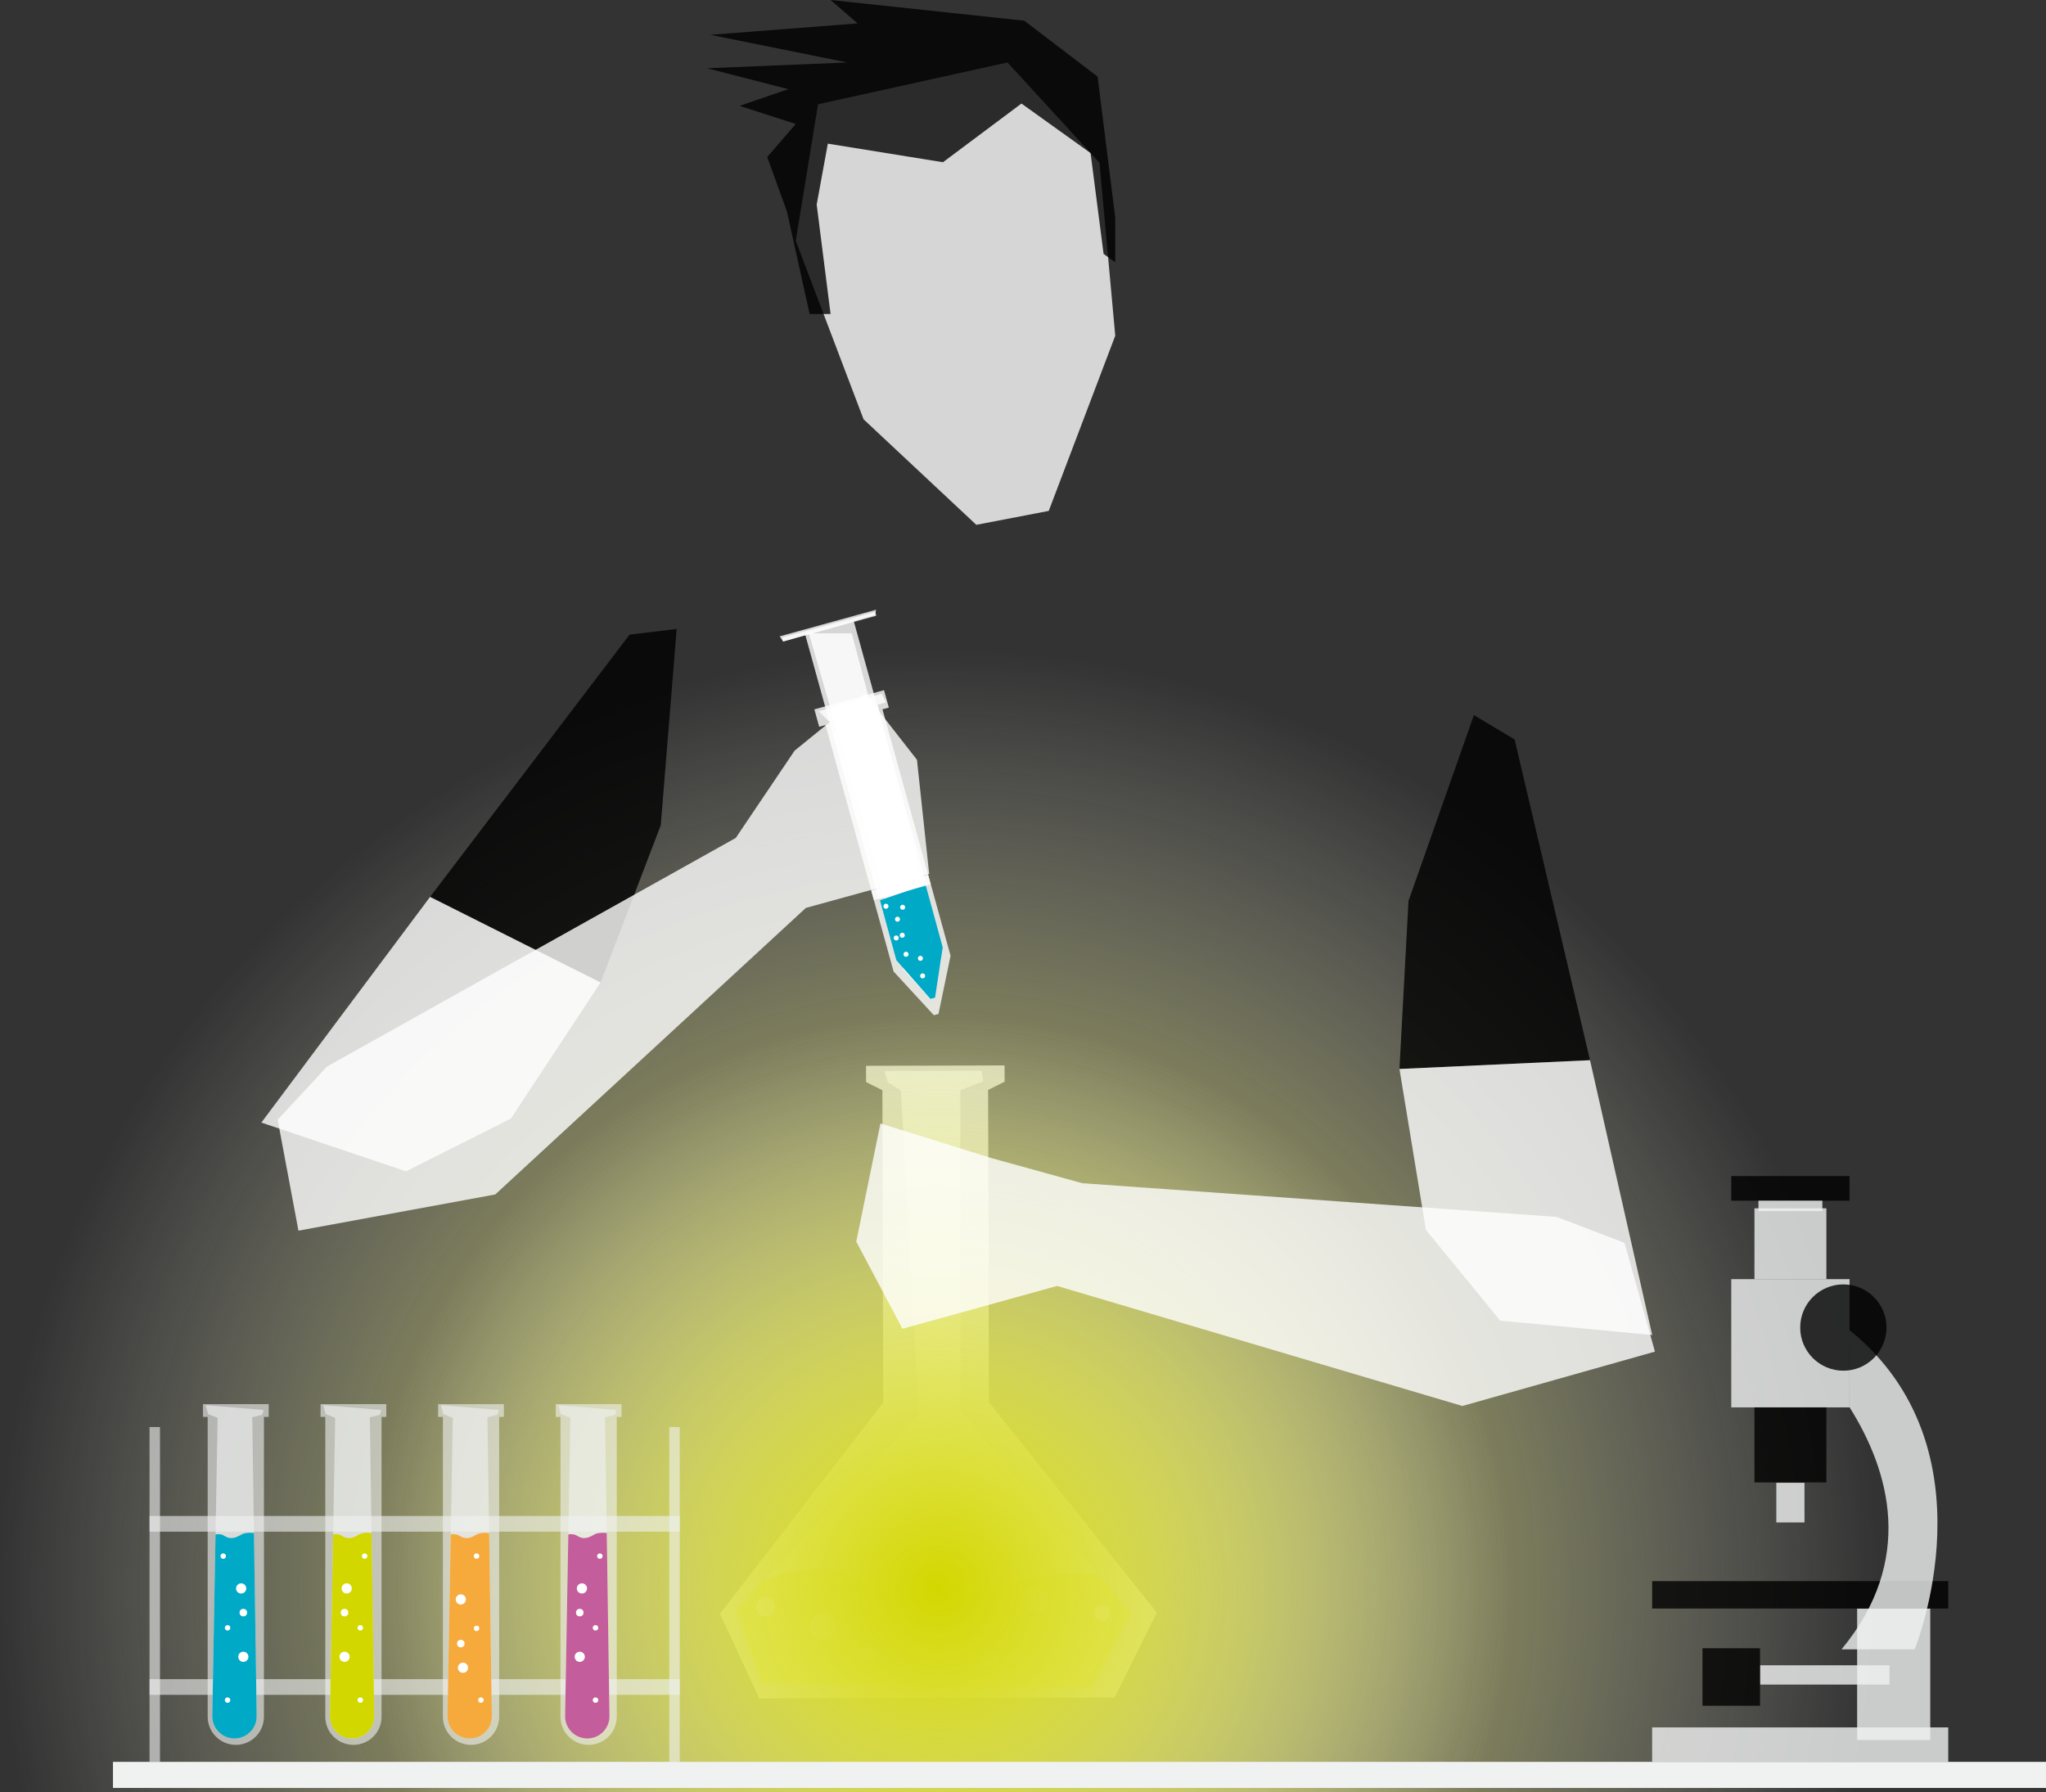
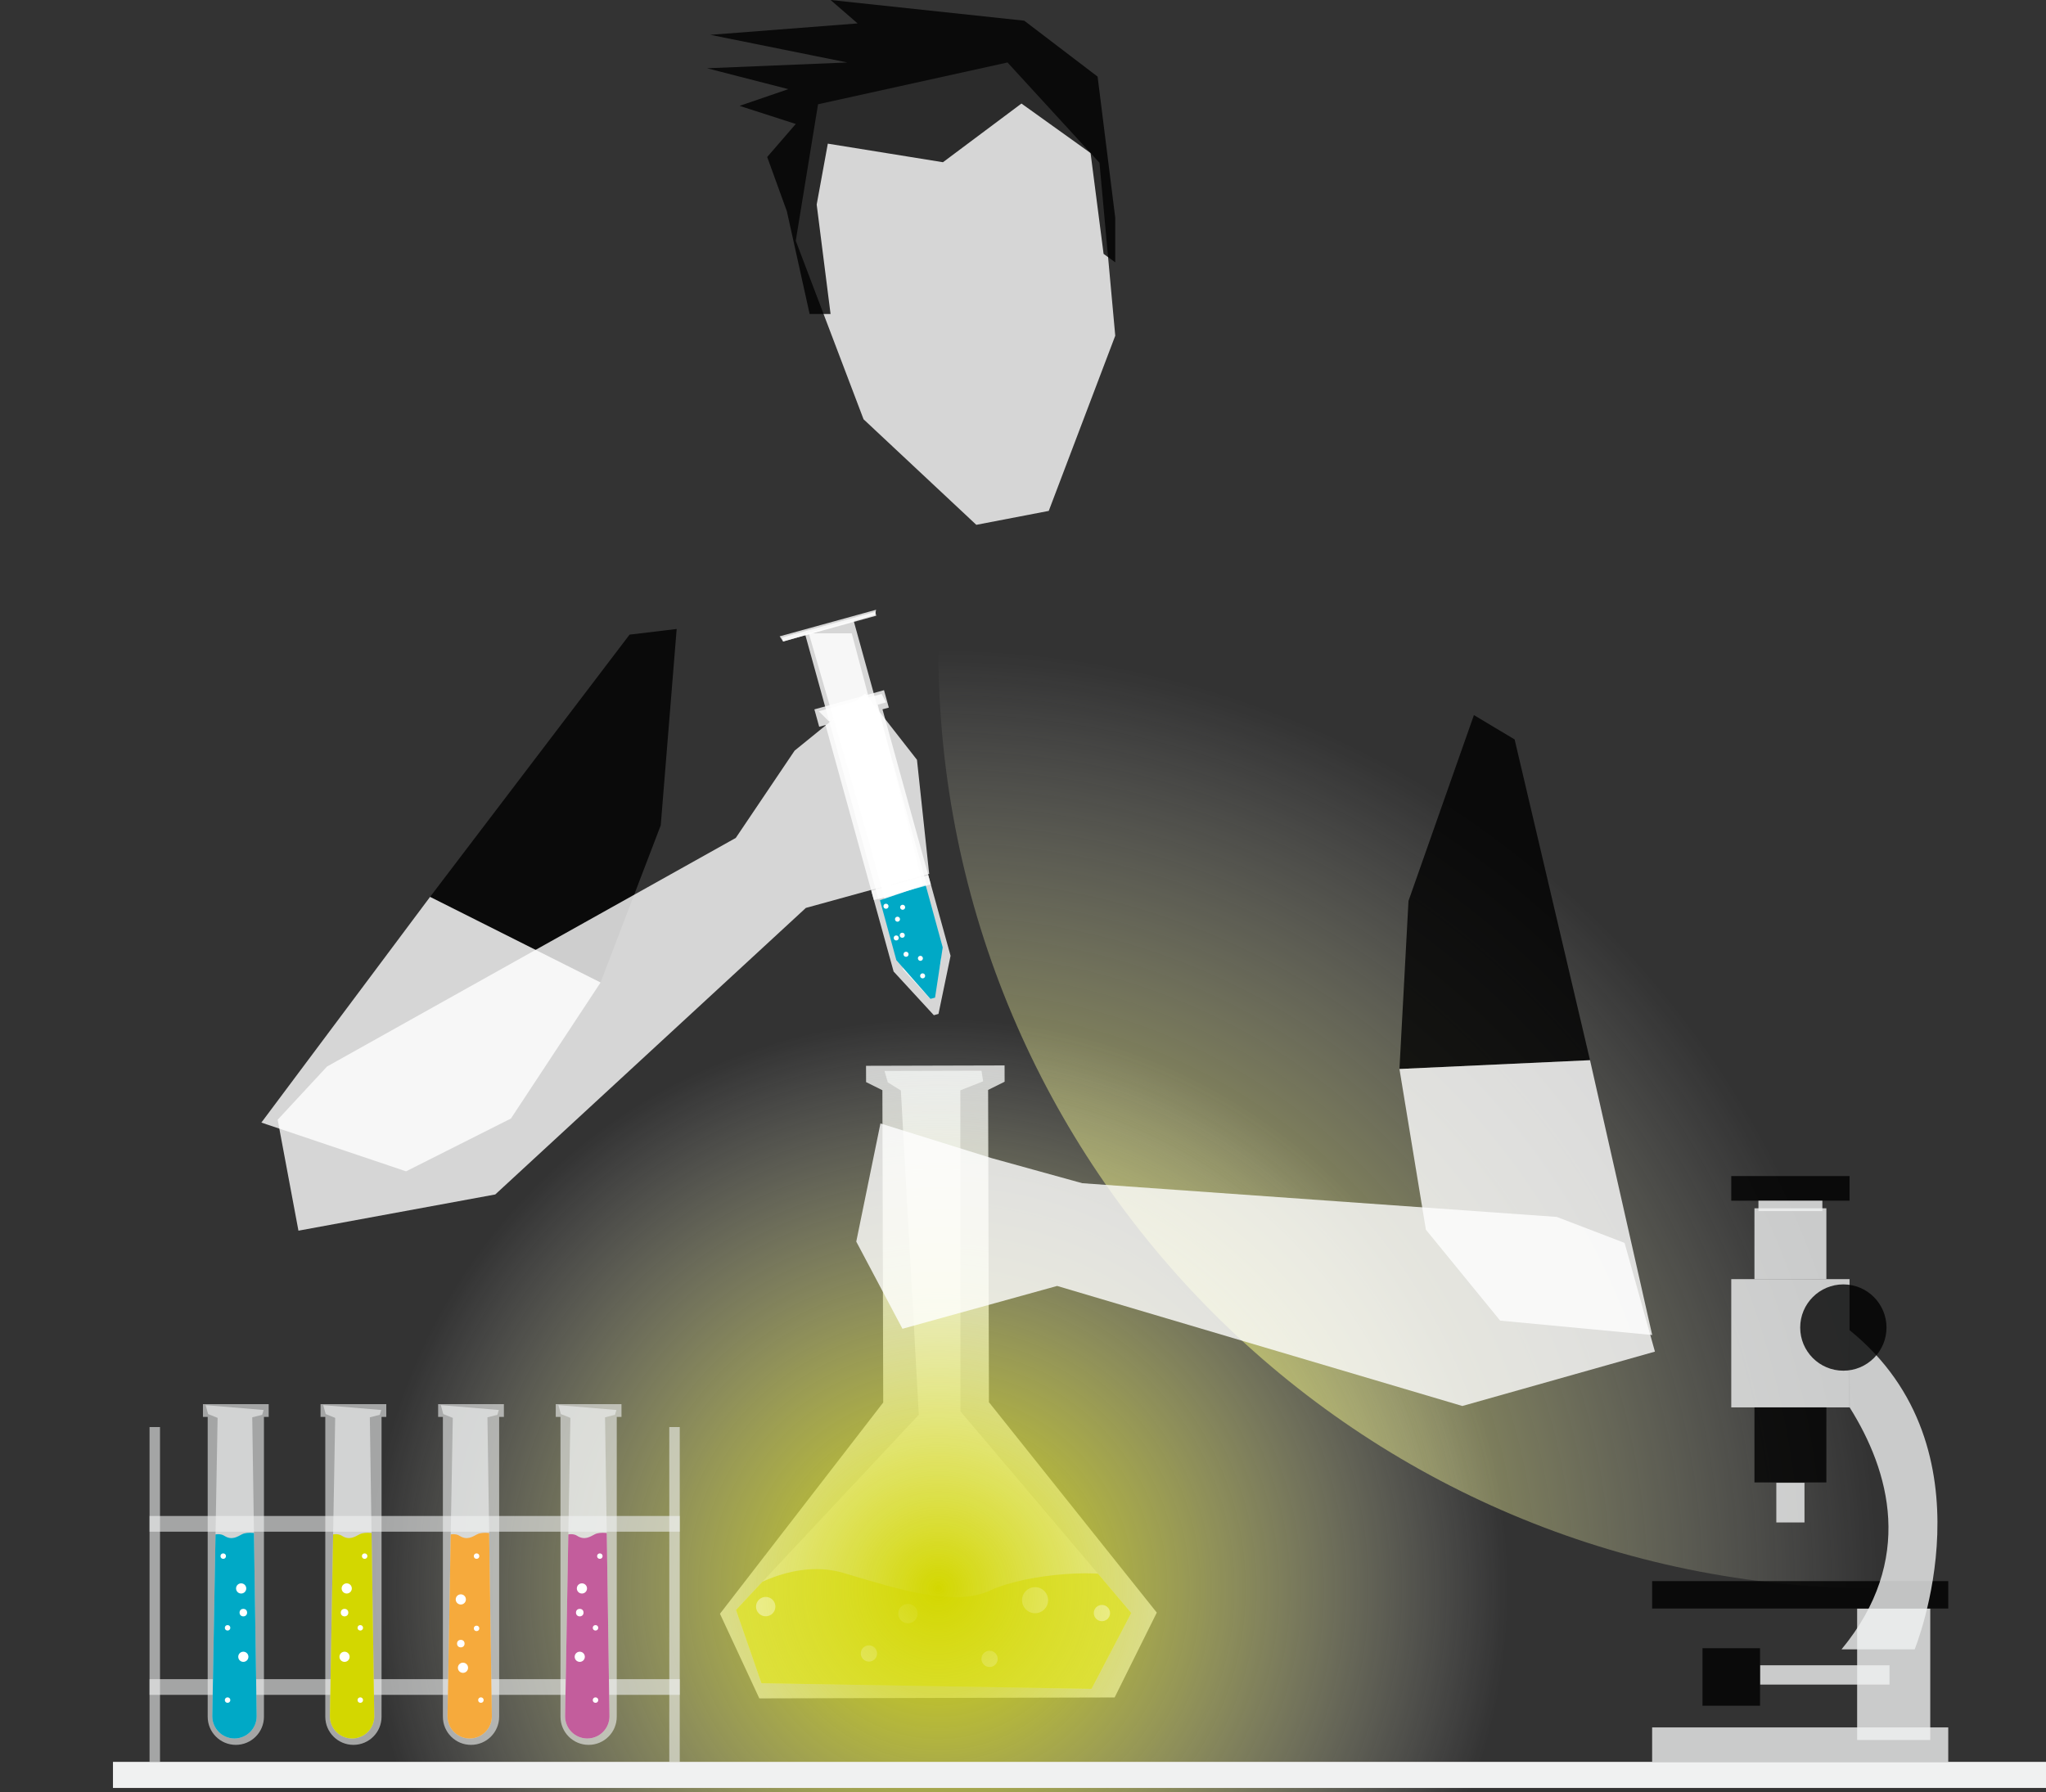
<svg xmlns="http://www.w3.org/2000/svg" xmlns:xlink="http://www.w3.org/1999/xlink" version="1.1" id="Capa_1" x="0px" y="0px" width="347px" height="304px" viewBox="0 0 347 304" enable-background="new 0 0 347 304" xml:space="preserve">
  <rect x="0" y="0" width="347" height="304" fill="#333333" stroke="none" />
  <g>
    <g>
      <polygon opacity="0.8" fill="#FFFFFF" enable-background="new    " points="134.96,40.841 138.74,17.686 170.875,10.597     186.469,27.609 189.146,56.945 177.868,86.662 165.582,89.024 146.459,71.121   " />
      <polygon opacity="0.8" enable-background="new    " points="140.863,53.261 138.509,34.699 140.398,24.366 159.926,27.518     173.237,17.564 184.959,25.961 187.167,43.064 189.146,44.499 189.146,36.939 186.154,12.996 173.71,3.508 140.867,0     145.447,3.972 120.468,5.907 143.702,10.597 119.917,11.579 133.7,15.122 125.43,17.957 134.96,21.03 130.116,26.631     133.451,35.836 137.313,53.261   " />
      <g>
        <polygon opacity="0.8" fill="#F0F1F1" enable-background="new    " points="146.878,180.789 146.886,183.553 149.653,184.928      149.793,237.902 122.106,273.738 128.78,288.094 189.041,287.934 196.189,273.541 167.724,237.854 167.584,184.879      170.382,183.492 170.375,180.727    " />
        <polygon opacity="0.8" fill="#F0F1F1" enable-background="new    " points="166.461,181.621 166.742,183.418 162.876,184.949      162.895,239.406 191.86,273.605 185.122,286.479 129.141,285.521 124.824,273.094 155.828,239.977 152.786,184.975      150.571,183.6 150.013,181.664    " />
        <g>
          <g>
            <defs>
              <polygon id="SVGID_1_" points="155.828,239.977 124.824,273.094 129.141,285.521 185.122,286.479 191.86,273.605         162.895,239.406       " />
            </defs>
            <clipPath id="SVGID_2_">
              <use xlink:href="#SVGID_1_" overflow="visible" />
            </clipPath>
            <path clip-path="url(#SVGID_2_)" fill="#D3D700" d="M123.785,271.564c0,0,9.537-7.66,19.312-4.738       c9.775,2.922,18.813,5.773,24.888,2.938c6.074-2.834,19.708-3.947,23.861-1.67c4.151,2.279,0.072,27.721,0.072,27.721       l-67.033,0.73l-6.997-15.154L123.785,271.564z" />
          </g>
          <g>
            <defs>
              <polygon id="SVGID_3_" points="155.828,239.977 124.824,273.094 129.141,285.521 185.122,286.479 191.86,273.605         162.895,239.406       " />
            </defs>
            <clipPath id="SVGID_4_">
              <use xlink:href="#SVGID_3_" overflow="visible" />
            </clipPath>
-             <circle clip-path="url(#SVGID_4_)" fill="#FFFFFF" cx="139.62" cy="275.955" r="2.211" />
          </g>
          <g>
            <defs>
              <polygon id="SVGID_5_" points="155.828,239.977 124.824,273.094 129.141,285.521 185.122,286.479 191.86,273.605         162.895,239.406       " />
            </defs>
            <clipPath id="SVGID_6_">
              <use xlink:href="#SVGID_5_" overflow="visible" />
            </clipPath>
            <circle clip-path="url(#SVGID_6_)" fill="#FFFFFF" cx="175.545" cy="271.436" r="2.211" />
          </g>
          <g>
            <defs>
              <polygon id="SVGID_7_" points="155.828,239.977 124.824,273.094 129.141,285.521 185.122,286.479 191.86,273.605         162.895,239.406       " />
            </defs>
            <clipPath id="SVGID_8_">
              <use xlink:href="#SVGID_7_" overflow="visible" />
            </clipPath>
            <circle clip-path="url(#SVGID_8_)" fill="#FFFFFF" cx="147.372" cy="280.475" r="1.379" />
          </g>
          <g>
            <defs>
              <polygon id="SVGID_9_" points="155.828,239.977 124.824,273.094 129.141,285.521 185.122,286.479 191.86,273.605         162.895,239.406       " />
            </defs>
            <clipPath id="SVGID_10_">
              <use xlink:href="#SVGID_9_" overflow="visible" />
            </clipPath>
            <circle clip-path="url(#SVGID_10_)" fill="#FFFFFF" cx="167.831" cy="281.39" r="1.38" />
          </g>
          <g>
            <defs>
              <polygon id="SVGID_11_" points="155.828,239.977 124.824,273.094 129.141,285.521 185.122,286.479 191.86,273.605         162.895,239.406       " />
            </defs>
            <clipPath id="SVGID_12_">
              <use xlink:href="#SVGID_11_" overflow="visible" />
            </clipPath>
            <circle clip-path="url(#SVGID_12_)" fill="#FFFFFF" cx="186.885" cy="273.618" r="1.38" />
          </g>
          <g>
            <defs>
              <polygon id="SVGID_13_" points="155.828,239.977 124.824,273.094 129.141,285.521 185.122,286.479 191.86,273.605         162.895,239.406       " />
            </defs>
            <clipPath id="SVGID_14_">
              <use xlink:href="#SVGID_13_" overflow="visible" />
            </clipPath>
            <circle clip-path="url(#SVGID_14_)" fill="#FFFFFF" cx="153.989" cy="273.705" r="1.643" />
          </g>
          <g>
            <defs>
              <polygon id="SVGID_15_" points="155.828,239.977 124.824,273.094 129.141,285.521 185.122,286.479 191.86,273.605         162.895,239.406       " />
            </defs>
            <clipPath id="SVGID_16_">
              <use xlink:href="#SVGID_15_" overflow="visible" />
            </clipPath>
            <circle clip-path="url(#SVGID_16_)" fill="#FFFFFF" cx="129.867" cy="272.525" r="1.643" />
          </g>
        </g>
      </g>
      <g>
        <radialGradient id="SVGID_17_" cx="382.148" cy="-175.443" r="159.308" gradientTransform="matrix(1 0 0 -1 -223 94)" gradientUnits="userSpaceOnUse">
          <stop offset="0" style="stop-color:#D3D700" />
          <stop offset="1" style="stop-color:#FFFFFF;stop-opacity:0" />
        </radialGradient>
-         <path fill="url(#SVGID_17_)" d="M318.456,269.443c0,87.979-71.321,159.309-159.309,159.309     c-87.982,0-159.308-71.33-159.308-159.309c0-87.984,71.324-159.308,159.308-159.308     C247.135,110.135,318.456,181.459,318.456,269.443z" />
+         <path fill="url(#SVGID_17_)" d="M318.456,269.443c-87.982,0-159.308-71.33-159.308-159.309c0-87.984,71.324-159.308,159.308-159.308     C247.135,110.135,318.456,181.459,318.456,269.443z" />
        <radialGradient id="SVGID_18_" cx="382.149" cy="-175.443" r="96.657" gradientTransform="matrix(1 0 0 -1 -223 94)" gradientUnits="userSpaceOnUse">
          <stop offset="0" style="stop-color:#D3D700" />
          <stop offset="1" style="stop-color:#FFFFFF;stop-opacity:0" />
        </radialGradient>
        <path fill="url(#SVGID_18_)" d="M255.807,269.443c0,53.377-43.275,96.656-96.659,96.656c-53.383,0-96.655-43.279-96.655-96.656     c0-53.385,43.272-96.656,96.655-96.656C212.531,172.787,255.807,216.059,255.807,269.443z" />
      </g>
      <g>
        <polygon opacity="0.8" fill="#FFFFFF" enable-background="new    " points="157.208,150.227 148.972,152.501 136.532,107.53      144.769,105.257    " />
        <polygon opacity="0.8" fill="#FFFFFF" enable-background="new    " points="154.239,144.382 150.082,152.08 137.175,107.435      144.456,107.428    " />
        <polygon opacity="0.8" fill="#FFFFFF" enable-background="new    " points="149.927,117.073 138.119,120.329 138.934,123.279      140.008,122.986 151.554,164.793 158.38,172.205 159.167,171.986 161.215,162.127 149.667,120.319 150.742,120.026    " />
        <polygon opacity="0.8" fill="#FFFFFF" enable-background="new    " points="149.523,117.708 138.861,120.651 140.55,122.33      141.914,122.027 153.177,164.465 157.753,169.434 158.28,169.289 159.653,162.678 148.871,119.528 150.28,119.14    " />
        <rect x="132.432" y="105.974" transform="matrix(-0.964 0.266 -0.266 -0.964 304.469 171.373)" opacity="0.8" fill="#FFFFFF" enable-background="new    " width="16.386" height="0.679" />
        <polygon opacity="0.8" fill="#FFFFFF" enable-background="new    " points="148.403,104.335 132.823,108.826 132.234,107.939      148.584,103.431    " />
        <g>
          <g>
            <defs>
              <polygon id="SVGID_19_" points="147.613,146.762 152.023,162.871 157.799,169.441 158.584,169.225 159.885,160.703         155.474,144.593       " />
            </defs>
            <clipPath id="SVGID_20_">
              <use xlink:href="#SVGID_19_" overflow="visible" />
            </clipPath>
            <path clip-path="url(#SVGID_20_)" fill="#00A9C6" d="M147.349,153.344l12.965-4.397c0,0,3.427,2.668,5.063,2.8l-7.67,24.109       l-16.909-5.379L147.349,153.344z" />
          </g>
          <g>
            <defs>
              <polygon id="SVGID_21_" points="147.613,146.762 152.023,162.871 157.799,169.441 158.584,169.225 159.885,160.703         155.474,144.593       " />
            </defs>
            <clipPath id="SVGID_22_">
              <use xlink:href="#SVGID_21_" overflow="visible" />
            </clipPath>
            <path clip-path="url(#SVGID_22_)" fill="#FFFFFF" d="M150.234,150.11c0.063,0.228-0.07,0.46-0.299,0.524       c-0.226,0.063-0.461-0.07-0.524-0.298c-0.063-0.225,0.072-0.464,0.3-0.522C149.937,149.749,150.17,149.882,150.234,150.11z" />
          </g>
          <g>
            <defs>
              <polygon id="SVGID_23_" points="147.613,146.762 152.023,162.871 157.799,169.441 158.584,169.225 159.885,160.703         155.474,144.593       " />
            </defs>
            <clipPath id="SVGID_24_">
              <use xlink:href="#SVGID_23_" overflow="visible" />
            </clipPath>
            <path clip-path="url(#SVGID_24_)" fill="#FFFFFF" d="M152.624,155.811c0.063,0.229-0.071,0.459-0.297,0.521       c-0.228,0.063-0.462-0.07-0.523-0.299c-0.063-0.227,0.069-0.457,0.296-0.521C152.327,155.449,152.561,155.582,152.624,155.811z       " />
          </g>
          <g>
            <defs>
              <polygon id="SVGID_25_" points="147.613,146.762 152.023,162.871 157.799,169.441 158.584,169.225 159.885,160.703         155.474,144.593       " />
            </defs>
            <clipPath id="SVGID_26_">
              <use xlink:href="#SVGID_25_" overflow="visible" />
            </clipPath>
            <path clip-path="url(#SVGID_26_)" fill="#FFFFFF" d="M153.497,153.785c0.063,0.225-0.07,0.461-0.295,0.521       c-0.229,0.064-0.463-0.068-0.527-0.297c-0.062-0.223,0.072-0.461,0.299-0.521C153.2,153.426,153.435,153.557,153.497,153.785z" />
          </g>
          <g>
            <defs>
              <polygon id="SVGID_27_" points="147.613,146.762 152.023,162.871 157.799,169.441 158.584,169.225 159.885,160.703         155.474,144.593       " />
            </defs>
            <clipPath id="SVGID_28_">
              <use xlink:href="#SVGID_27_" overflow="visible" />
            </clipPath>
            <circle clip-path="url(#SVGID_28_)" fill="#FFFFFF" cx="153.021" cy="158.643" r="0.426" />
          </g>
          <g>
            <defs>
              <polygon id="SVGID_29_" points="147.613,146.762 152.023,162.871 157.799,169.441 158.584,169.225 159.885,160.703         155.474,144.593       " />
            </defs>
            <clipPath id="SVGID_30_">
              <use xlink:href="#SVGID_29_" overflow="visible" />
            </clipPath>
            <path clip-path="url(#SVGID_30_)" fill="#FFFFFF" d="M156.51,162.449c0.063,0.223-0.068,0.459-0.296,0.521       s-0.462-0.072-0.524-0.297c-0.063-0.229,0.07-0.461,0.297-0.525C156.213,162.086,156.448,162.217,156.51,162.449z" />
          </g>
          <g>
            <defs>
              <polygon id="SVGID_31_" points="147.613,146.762 152.023,162.871 157.799,169.441 158.584,169.225 159.885,160.703         155.474,144.593       " />
            </defs>
            <clipPath id="SVGID_32_">
              <use xlink:href="#SVGID_31_" overflow="visible" />
            </clipPath>
            <path clip-path="url(#SVGID_32_)" fill="#FFFFFF" d="M156.888,165.418c0.063,0.229-0.069,0.463-0.297,0.523       c-0.227,0.063-0.462-0.068-0.522-0.295c-0.063-0.23,0.07-0.463,0.297-0.527C156.591,165.059,156.826,165.193,156.888,165.418z" />
          </g>
          <g>
            <defs>
              <polygon id="SVGID_33_" points="147.613,146.762 152.023,162.871 157.799,169.441 158.584,169.225 159.885,160.703         155.474,144.593       " />
            </defs>
            <clipPath id="SVGID_34_">
              <use xlink:href="#SVGID_33_" overflow="visible" />
            </clipPath>
            <circle clip-path="url(#SVGID_34_)" fill="#FFFFFF" cx="151.999" cy="159.101" r="0.425" />
          </g>
          <g>
            <defs>
              <polygon id="SVGID_35_" points="147.613,146.762 152.023,162.871 157.799,169.441 158.584,169.225 159.885,160.703         155.474,144.593       " />
            </defs>
            <clipPath id="SVGID_36_">
              <use xlink:href="#SVGID_35_" overflow="visible" />
            </clipPath>
            <circle clip-path="url(#SVGID_36_)" fill="#FFFFFF" cx="153.662" cy="161.87" r="0.427" />
          </g>
          <g>
            <defs>
              <polygon id="SVGID_37_" points="147.613,146.762 152.023,162.871 157.799,169.441 158.584,169.225 159.885,160.703         155.474,144.593       " />
            </defs>
            <clipPath id="SVGID_38_">
              <use xlink:href="#SVGID_37_" overflow="visible" />
            </clipPath>
            <circle clip-path="url(#SVGID_38_)" fill="#FFFFFF" cx="150.26" cy="153.723" r="0.426" />
          </g>
        </g>
        <rect x="147.8" y="149.767" transform="matrix(-0.964 0.266 -0.266 -0.964 340.181 255.073)" opacity="0.8" fill="#FFFFFF" enable-background="new    " width="10.018" height="1.633" />
      </g>
      <polygon opacity="0.8" enable-background="new    " points="114.763,106.691 112.062,139.996 101.854,166.66 72.939,152.138     106.773,107.652   " />
      <polygon opacity="0.8" fill="#FFFFFF" enable-background="new    " points="72.939,152.138 44.327,190.42 68.869,198.689     86.65,189.736 101.854,166.66   " />
      <polygon opacity="0.8" fill="#FFFFFF" enable-background="new    " points="55.466,180.908 124.788,142.134 134.769,127.325     146.719,117.621 155.516,128.88 157.59,148.246 136.674,154.008 83.995,202.613 50.616,208.756 47.092,189.938   " />
      <rect x="19.16" y="298.861" fill="#F0F1F1" width="328" height="4.424" />
      <g>
        <rect x="25.362" y="257.152" opacity="0.6" fill="#F0F1F1" enable-background="new    " width="89.925" height="2.662" />
        <rect x="25.362" y="284.83" opacity="0.6" fill="#F0F1F1" enable-background="new    " width="89.925" height="2.662" />
        <rect x="113.513" y="242.066" opacity="0.6" fill="#F0F1F1" enable-background="new    " width="1.774" height="56.795" />
        <rect x="25.362" y="242.066" opacity="0.6" fill="#F0F1F1" enable-background="new    " width="1.773" height="56.795" />
        <g>
          <path opacity="0.6" fill="#F0F1F1" enable-background="new    " d="M45.568,238.184H34.419v2.162h0.804v50.861      c0,2.635,2.136,4.77,4.771,4.77c2.634,0,4.77-2.135,4.77-4.77v-50.861h0.806V238.184z" />
          <path opacity="0.6" fill="#F0F1F1" enable-background="new    " d="M44.712,239.174l-9.836-0.83l0.415,1.521l1.613,0.645      l-0.898,50.623c0,2.078,1.684,3.762,3.762,3.762s3.763-1.684,3.763-3.762l-0.751-50.715l1.688-0.43L44.712,239.174z" />
          <g>
            <g>
              <defs>
                <path id="SVGID_39_" d="M36.903,240.51l-0.898,50.621c0,2.078,1.684,3.762,3.762,3.762s3.763-1.684,3.763-3.762         l-0.751-50.715L36.903,240.51z" />
              </defs>
              <clipPath id="SVGID_40_">
                <use xlink:href="#SVGID_39_" overflow="visible" />
              </clipPath>
              <path clip-path="url(#SVGID_40_)" fill="#00A9C6" d="M34.419,261.059c0,0,2.322-1.383,3.612-0.553s2.211,0.162,3.041-0.264        c0.83-0.428,2.959-0.279,3.69,0.406v36.807H34.419V261.059z" />
            </g>
          </g>
        </g>
        <g>
          <path opacity="0.6" fill="#F0F1F1" enable-background="new    " d="M65.513,238.184H54.365v2.162h0.804v50.861      c0,2.635,2.135,4.77,4.77,4.77s4.771-2.135,4.771-4.77v-50.861h0.805L65.513,238.184L65.513,238.184z" />
          <path opacity="0.6" fill="#F0F1F1" enable-background="new    " d="M64.657,239.174l-9.836-0.83l0.415,1.521l1.612,0.645      l-0.897,50.623c0,2.078,1.684,3.762,3.762,3.762c2.077,0,3.761-1.684,3.761-3.762l-0.751-50.715l1.689-0.43L64.657,239.174z" />
          <g>
            <g>
              <defs>
                <path id="SVGID_41_" d="M56.848,240.51l-0.897,50.621c0,2.078,1.684,3.762,3.762,3.762c2.077,0,3.761-1.684,3.761-3.762         l-0.751-50.715L56.848,240.51z" />
              </defs>
              <clipPath id="SVGID_42_">
                <use xlink:href="#SVGID_41_" overflow="visible" />
              </clipPath>
              <path clip-path="url(#SVGID_42_)" fill="#D3D700" d="M54.365,261.059c0,0,2.321-1.383,3.611-0.553s2.211,0.162,3.041-0.264        c0.83-0.428,2.959-0.279,3.691,0.406v36.807H54.365V261.059z" />
            </g>
          </g>
        </g>
        <g>
          <path opacity="0.6" fill="#F0F1F1" enable-background="new    " d="M85.458,238.184H74.309v2.162h0.805v50.861      c0,2.635,2.135,4.77,4.77,4.77c2.634,0,4.771-2.135,4.771-4.77v-50.861h0.805V238.184z" />
          <path opacity="0.6" fill="#F0F1F1" enable-background="new    " d="M84.602,239.174l-9.836-0.83l0.415,1.521l1.613,0.645      l-0.898,50.623c0,2.078,1.685,3.762,3.763,3.762c2.077,0,3.761-1.684,3.761-3.762l-0.751-50.715l1.688-0.43L84.602,239.174z" />
          <g>
            <g>
              <defs>
                <path id="SVGID_43_" d="M76.793,240.51l-0.898,50.621c0,2.078,1.685,3.762,3.763,3.762c2.077,0,3.761-1.684,3.761-3.762         l-0.751-50.715L76.793,240.51z" />
              </defs>
              <clipPath id="SVGID_44_">
                <use xlink:href="#SVGID_43_" overflow="visible" />
              </clipPath>
              <path clip-path="url(#SVGID_44_)" fill="#F6AA3C" d="M74.309,261.059c0,0,2.322-1.383,3.612-0.553s2.211,0.162,3.041-0.264        c0.83-0.428,2.959-0.279,3.691,0.406v36.807H74.309V261.059z" />
            </g>
          </g>
        </g>
        <g>
          <path opacity="0.6" fill="#F0F1F1" enable-background="new    " d="M105.403,238.184H94.255v2.162h0.804v50.861      c0,2.635,2.136,4.77,4.771,4.77c2.634,0,4.77-2.135,4.77-4.77v-50.861h0.806L105.403,238.184L105.403,238.184z" />
          <path opacity="0.6" fill="#F0F1F1" enable-background="new    " d="M104.547,239.174l-9.836-0.83l0.415,1.521l1.613,0.645      l-0.898,50.623c0,2.078,1.685,3.762,3.762,3.762s3.762-1.684,3.762-3.762l-0.751-50.715l1.688-0.43L104.547,239.174z" />
          <g>
            <g>
              <defs>
                <path id="SVGID_45_" d="M96.738,240.51l-0.898,50.621c0,2.078,1.684,3.762,3.762,3.762c2.077,0,3.762-1.684,3.762-3.762         l-0.751-50.715L96.738,240.51z" />
              </defs>
              <clipPath id="SVGID_46_">
                <use xlink:href="#SVGID_45_" overflow="visible" />
              </clipPath>
              <path clip-path="url(#SVGID_46_)" fill="#C35D9C" d="M94.255,261.059c0,0,2.322-1.383,3.612-0.553s2.211,0.162,3.041-0.264        c0.83-0.428,2.959-0.279,3.69,0.406v36.807H94.255V261.059z" />
            </g>
          </g>
        </g>
        <circle fill="#FFFFFF" cx="37.86" cy="263.961" r="0.461" />
        <circle fill="#FFFFFF" cx="38.597" cy="276.123" r="0.461" />
        <circle fill="#FFFFFF" cx="38.597" cy="288.383" r="0.461" />
        <circle fill="#FFFFFF" cx="40.9" cy="269.442" r="0.864" />
        <circle fill="#FFFFFF" cx="41.269" cy="281.037" r="0.863" />
        <circle fill="#FFFFFF" cx="41.269" cy="273.542" r="0.64" />
        <circle fill="#FFFFFF" cx="61.844" cy="263.961" r="0.461" />
        <circle fill="#FFFFFF" cx="61.106" cy="276.123" r="0.461" />
        <circle fill="#FFFFFF" cx="61.106" cy="288.383" r="0.461" />
        <circle fill="#FFFFFF" cx="58.804" cy="269.442" r="0.864" />
        <circle fill="#FFFFFF" cx="58.435" cy="281.037" r="0.863" />
        <circle fill="#FFFFFF" cx="58.435" cy="273.542" r="0.64" />
        <circle fill="#FFFFFF" cx="81.561" cy="288.381" r="0.461" />
        <circle fill="#FFFFFF" cx="80.825" cy="276.219" r="0.461" />
        <circle fill="#FFFFFF" cx="80.825" cy="263.959" r="0.461" />
        <circle fill="#FFFFFF" cx="78.521" cy="282.899" r="0.864" />
        <circle fill="#FFFFFF" cx="78.153" cy="271.306" r="0.864" />
        <circle fill="#FFFFFF" cx="78.153" cy="278.799" r="0.639" />
        <circle fill="#FFFFFF" cx="101.734" cy="263.961" r="0.461" />
        <circle fill="#FFFFFF" cx="100.998" cy="276.123" r="0.461" />
        <circle fill="#FFFFFF" cx="100.998" cy="288.383" r="0.461" />
        <circle fill="#FFFFFF" cx="98.694" cy="269.442" r="0.864" />
        <circle fill="#FFFFFF" cx="98.326" cy="281.037" r="0.863" />
        <circle fill="#FFFFFF" cx="98.326" cy="273.542" r="0.64" />
      </g>
      <g>
        <rect x="280.202" y="293.016" opacity="0.8" fill="#F0F1F1" enable-background="new    " width="50.219" height="5.846" />
        <rect x="314.969" y="272.852" opacity="0.8" fill="#F0F1F1" enable-background="new    " width="12.401" height="22.299" />
        <rect x="298.5" y="282.477" opacity="0.8" fill="#F0F1F1" enable-background="new    " width="21.959" height="3.273" />
        <rect x="288.741" y="279.582" opacity="0.8" enable-background="new    " width="9.759" height="9.76" />
        <rect x="280.202" y="268.203" opacity="0.8" enable-background="new    " width="50.219" height="4.648" />
        <path opacity="0.8" fill="#F0F1F1" enable-background="new    " d="M313.693,238.725c6.771,10.777,11.146,25.893-1.368,41.045     h12.401c0,0,13.91-33.992-11.043-54.141" />
        <rect x="293.621" y="216.977" opacity="0.8" fill="#F0F1F1" enable-background="new    " width="20.061" height="21.754" />
        <rect x="297.553" y="238.73" opacity="0.8" enable-background="new    " width="12.198" height="12.73" />
        <rect x="297.553" y="204.957" opacity="0.8" fill="#F0F1F1" enable-background="new    " width="12.198" height="12.02" />
        <rect x="293.62" y="199.492" opacity="0.8" enable-background="new    " width="20.062" height="4.178" />
        <rect x="298.229" y="203.668" opacity="0.8" fill="#F0F1F1" enable-background="new    " width="10.844" height="1.771" />
        <rect x="301.262" y="251.523" opacity="0.8" fill="#F0F1F1" enable-background="new    " width="4.777" height="6.727" />
        <circle opacity="0.8" enable-background="new    " cx="312.631" cy="225.187" r="7.319" />
      </g>
      <polygon opacity="0.8" enable-background="new    " points="249.975,121.298 238.879,152.818 237.346,181.328 269.666,179.838     256.881,125.43   " />
      <polygon opacity="0.8" fill="#FFFFFF" enable-background="new    " points="269.666,179.838 280.211,226.453 254.428,224.012     241.832,208.594 237.346,181.328   " />
      <polygon opacity="0.8" fill="#FFFFFF" enable-background="new    " points="264.03,206.422 183.557,200.705 168.169,196.447     149.324,190.568 145.222,210.609 153.056,225.398 179.288,218.131 248.012,238.494 280.676,229.271 275.529,210.83   " />
    </g>
  </g>
</svg>